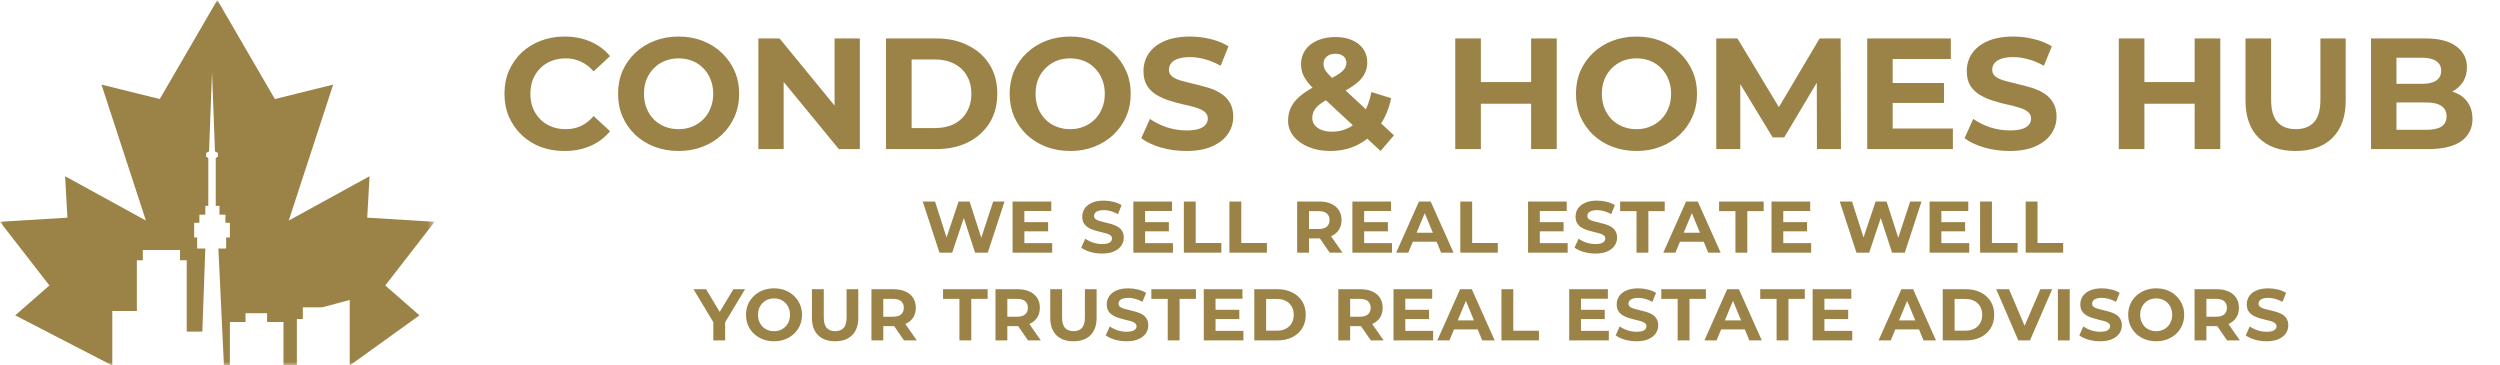
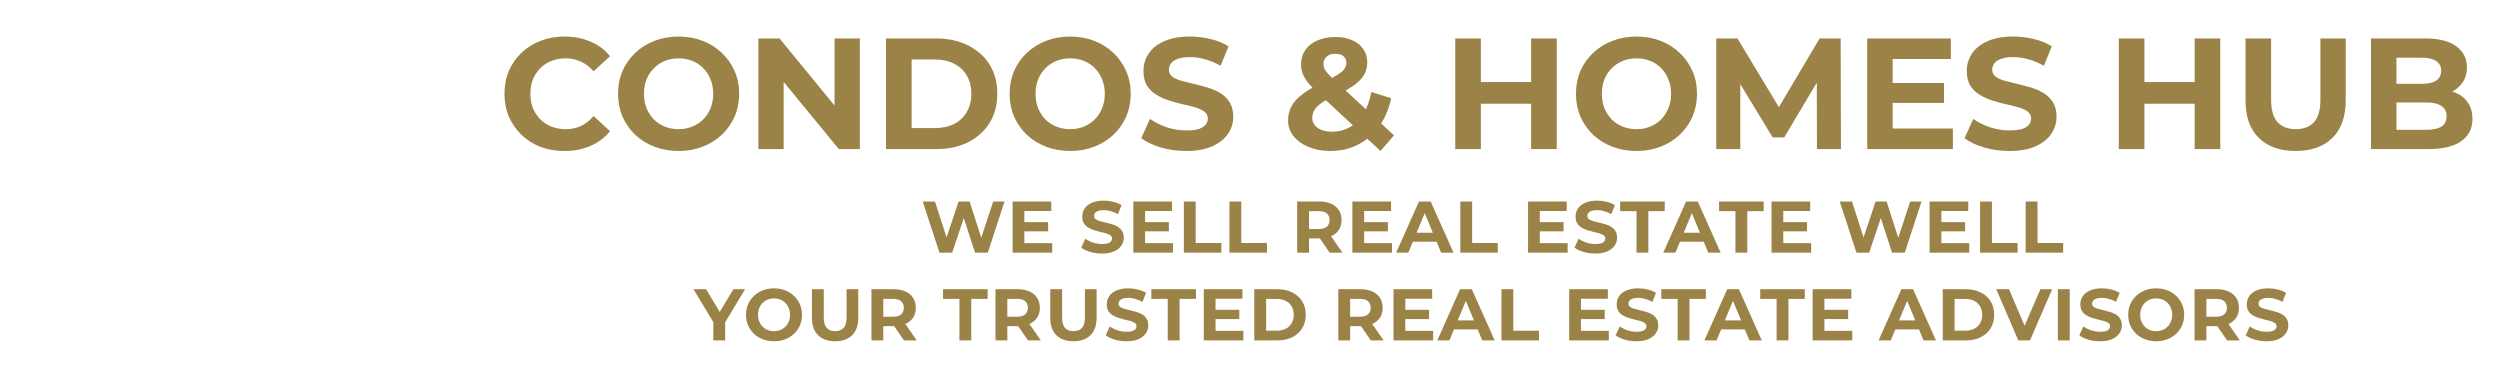
<svg xmlns="http://www.w3.org/2000/svg" width="342" height="50" viewBox="0 0 342 50" fill="none">
  <g clip-path="url(#clip0_1_35)">
    <path d="M77.206 20.654C76.038 20.654 74.949 20.467 73.941 20.092C72.946 19.703 72.081 19.155 71.346 18.449C70.611 17.742 70.034 16.913 69.616 15.962C69.212 15.011 69.011 13.966 69.011 12.827C69.011 11.688 69.212 10.643 69.616 9.692C70.034 8.741 70.611 7.912 71.346 7.205C72.095 6.499 72.968 5.959 73.962 5.584C74.957 5.195 76.045 5 77.227 5C78.539 5 79.72 5.231 80.773 5.692C81.839 6.139 82.733 6.802 83.454 7.681L81.206 9.757C80.686 9.166 80.109 8.726 79.476 8.438C78.841 8.135 78.149 7.984 77.4 7.984C76.693 7.984 76.045 8.099 75.454 8.33C74.863 8.56 74.351 8.892 73.919 9.324C73.487 9.757 73.147 10.268 72.903 10.86C72.672 11.45 72.557 12.106 72.557 12.827C72.557 13.548 72.672 14.204 72.903 14.795C73.147 15.386 73.487 15.897 73.919 16.33C74.351 16.762 74.863 17.094 75.454 17.324C76.045 17.555 76.693 17.67 77.4 17.67C78.149 17.67 78.841 17.526 79.476 17.238C80.109 16.935 80.686 16.481 81.206 15.876L83.454 17.951C82.733 18.831 81.839 19.501 80.773 19.962C79.72 20.423 78.531 20.654 77.206 20.654ZM92.854 20.654C91.657 20.654 90.547 20.459 89.524 20.07C88.515 19.681 87.636 19.133 86.886 18.427C86.151 17.721 85.574 16.892 85.157 15.941C84.753 14.989 84.551 13.951 84.551 12.827C84.551 11.703 84.753 10.665 85.157 9.714C85.574 8.762 86.158 7.933 86.908 7.227C87.657 6.521 88.537 5.973 89.546 5.584C90.555 5.195 91.65 5 92.832 5C94.028 5 95.124 5.195 96.119 5.584C97.128 5.973 98 6.521 98.735 7.227C99.484 7.933 100.068 8.762 100.487 9.714C100.904 10.65 101.114 11.688 101.114 12.827C101.114 13.951 100.904 14.996 100.487 15.962C100.068 16.913 99.484 17.742 98.735 18.449C98 19.14 97.128 19.681 96.119 20.07C95.124 20.459 94.036 20.654 92.854 20.654ZM92.832 17.67C93.51 17.67 94.13 17.555 94.692 17.324C95.268 17.094 95.773 16.762 96.206 16.33C96.638 15.897 96.969 15.386 97.2 14.795C97.445 14.204 97.568 13.548 97.568 12.827C97.568 12.106 97.445 11.45 97.2 10.86C96.969 10.268 96.638 9.757 96.206 9.324C95.787 8.892 95.29 8.56 94.714 8.33C94.136 8.099 93.51 7.984 92.832 7.984C92.155 7.984 91.528 8.099 90.951 8.33C90.389 8.56 89.892 8.892 89.46 9.324C89.027 9.757 88.688 10.268 88.443 10.86C88.212 11.45 88.097 12.106 88.097 12.827C88.097 13.533 88.212 14.189 88.443 14.795C88.688 15.386 89.02 15.897 89.438 16.33C89.87 16.762 90.374 17.094 90.951 17.324C91.528 17.555 92.155 17.67 92.832 17.67ZM103.746 20.395V5.259H106.643L115.573 16.157H114.168V5.259H117.627V20.395H114.751L105.8 9.497H107.205V20.395H103.746ZM121.207 20.395V5.259H128.083C129.726 5.259 131.175 5.577 132.429 6.211C133.683 6.831 134.664 7.703 135.37 8.827C136.076 9.951 136.429 11.285 136.429 12.827C136.429 14.355 136.076 15.688 135.37 16.827C134.664 17.951 133.683 18.831 132.429 19.465C131.175 20.085 129.726 20.395 128.083 20.395H121.207ZM124.71 17.519H127.91C128.92 17.519 129.791 17.332 130.526 16.957C131.276 16.568 131.853 16.02 132.256 15.313C132.674 14.607 132.883 13.778 132.883 12.827C132.883 11.861 132.674 11.032 132.256 10.341C131.853 9.634 131.276 9.094 130.526 8.719C129.791 8.33 128.92 8.135 127.91 8.135H124.71V17.519ZM146.422 20.654C145.226 20.654 144.116 20.459 143.093 20.07C142.084 19.681 141.204 19.133 140.455 18.427C139.72 17.721 139.143 16.892 138.725 15.941C138.322 14.989 138.12 13.951 138.12 12.827C138.12 11.703 138.322 10.665 138.725 9.714C139.143 8.762 139.727 7.933 140.476 7.227C141.226 6.521 142.105 5.973 143.114 5.584C144.123 5.195 145.219 5 146.401 5C147.597 5 148.693 5.195 149.687 5.584C150.696 5.973 151.568 6.521 152.303 7.227C153.053 7.933 153.637 8.762 154.055 9.714C154.473 10.65 154.682 11.688 154.682 12.827C154.682 13.951 154.473 14.996 154.055 15.962C153.637 16.913 153.053 17.742 152.303 18.449C151.568 19.14 150.696 19.681 149.687 20.07C148.693 20.459 147.604 20.654 146.422 20.654ZM146.401 17.67C147.078 17.67 147.698 17.555 148.26 17.324C148.837 17.094 149.341 16.762 149.774 16.33C150.206 15.897 150.538 15.386 150.768 14.795C151.014 14.204 151.136 13.548 151.136 12.827C151.136 12.106 151.014 11.45 150.768 10.86C150.538 10.268 150.206 9.757 149.774 9.324C149.355 8.892 148.858 8.56 148.282 8.33C147.705 8.099 147.078 7.984 146.401 7.984C145.723 7.984 145.096 8.099 144.52 8.33C143.957 8.56 143.46 8.892 143.028 9.324C142.595 9.757 142.257 10.268 142.012 10.86C141.781 11.45 141.666 12.106 141.666 12.827C141.666 13.533 141.781 14.189 142.012 14.795C142.257 15.386 142.588 15.897 143.006 16.33C143.439 16.762 143.943 17.094 144.52 17.324C145.096 17.555 145.723 17.67 146.401 17.67ZM162.287 20.654C161.076 20.654 159.916 20.495 158.806 20.178C157.696 19.847 156.803 19.422 156.125 18.903L157.314 16.265C157.963 16.726 158.727 17.108 159.606 17.411C160.5 17.699 161.401 17.843 162.309 17.843C163.001 17.843 163.555 17.778 163.974 17.649C164.406 17.505 164.723 17.31 164.925 17.065C165.127 16.82 165.228 16.539 165.228 16.222C165.228 15.818 165.069 15.501 164.752 15.27C164.435 15.025 164.017 14.831 163.498 14.687C162.979 14.528 162.403 14.384 161.768 14.254C161.149 14.11 160.522 13.937 159.887 13.735C159.268 13.533 158.698 13.274 158.179 12.957C157.66 12.64 157.235 12.222 156.903 11.703C156.587 11.184 156.428 10.521 156.428 9.714C156.428 8.849 156.658 8.063 157.12 7.357C157.595 6.636 158.301 6.067 159.239 5.649C160.19 5.216 161.379 5 162.806 5C163.757 5 164.695 5.115 165.617 5.346C166.539 5.562 167.354 5.894 168.06 6.341L166.979 9C166.273 8.596 165.566 8.301 164.86 8.114C164.154 7.912 163.462 7.811 162.785 7.811C162.107 7.811 161.552 7.89 161.12 8.049C160.687 8.207 160.377 8.416 160.19 8.676C160.003 8.921 159.909 9.209 159.909 9.541C159.909 9.93 160.068 10.247 160.385 10.492C160.701 10.723 161.12 10.91 161.639 11.054C162.157 11.198 162.727 11.342 163.347 11.486C163.981 11.631 164.608 11.796 165.228 11.984C165.862 12.171 166.439 12.423 166.957 12.741C167.476 13.058 167.895 13.476 168.212 13.995C168.543 14.514 168.709 15.169 168.709 15.962C168.709 16.813 168.471 17.591 167.995 18.297C167.52 19.004 166.806 19.573 165.855 20.005C164.918 20.438 163.728 20.654 162.287 20.654ZM181.982 20.654C180.872 20.654 179.885 20.474 179.02 20.113C178.155 19.753 177.47 19.263 176.966 18.643C176.462 18.023 176.21 17.31 176.21 16.503C176.21 15.753 176.375 15.083 176.707 14.492C177.038 13.886 177.564 13.324 178.285 12.805C179.005 12.272 179.921 11.753 181.031 11.249C181.838 10.874 182.472 10.542 182.934 10.254C183.395 9.966 183.719 9.692 183.907 9.432C184.094 9.159 184.188 8.885 184.188 8.611C184.188 8.236 184.058 7.933 183.799 7.703C183.553 7.472 183.186 7.357 182.696 7.357C182.177 7.357 181.773 7.486 181.485 7.746C181.197 8.005 181.053 8.337 181.053 8.741C181.053 8.957 181.096 9.173 181.182 9.389C181.269 9.591 181.435 9.829 181.68 10.103C181.924 10.362 182.27 10.701 182.718 11.119L190.696 18.514L188.858 20.654L180.058 12.481C179.553 12.02 179.15 11.587 178.847 11.184C178.545 10.78 178.321 10.384 178.177 9.995C178.047 9.605 177.982 9.202 177.982 8.784C177.982 8.049 178.177 7.4 178.566 6.838C178.955 6.276 179.503 5.843 180.21 5.541C180.916 5.223 181.745 5.065 182.696 5.065C183.575 5.065 184.332 5.209 184.966 5.497C185.615 5.771 186.119 6.168 186.48 6.686C186.854 7.205 187.042 7.825 187.042 8.546C187.042 9.18 186.883 9.764 186.566 10.297C186.249 10.816 185.751 11.306 185.074 11.768C184.411 12.229 183.539 12.697 182.458 13.173C181.723 13.505 181.139 13.829 180.707 14.146C180.289 14.449 179.986 14.759 179.799 15.076C179.611 15.393 179.518 15.746 179.518 16.135C179.518 16.495 179.626 16.82 179.842 17.108C180.072 17.396 180.389 17.62 180.793 17.778C181.197 17.937 181.672 18.016 182.22 18.016C183.099 18.016 183.907 17.814 184.642 17.411C185.377 16.993 185.997 16.38 186.501 15.573C187.02 14.751 187.388 13.757 187.604 12.589L190.307 13.432C190.004 14.903 189.464 16.178 188.685 17.259C187.907 18.34 186.948 19.177 185.81 19.768C184.67 20.359 183.395 20.654 181.982 20.654ZM209.457 5.259H212.96V20.395H209.457V5.259ZM202.582 20.395H199.079V5.259H202.582V20.395ZM209.717 14.189H202.322V11.227H209.717V14.189ZM223.893 20.654C222.696 20.654 221.587 20.459 220.563 20.07C219.554 19.681 218.674 19.133 217.925 18.427C217.19 17.721 216.614 16.892 216.195 15.941C215.792 14.989 215.59 13.951 215.59 12.827C215.59 11.703 215.792 10.665 216.195 9.714C216.614 8.762 217.197 7.933 217.947 7.227C218.696 6.521 219.576 5.973 220.584 5.584C221.593 5.195 222.689 5 223.871 5C225.068 5 226.163 5.195 227.157 5.584C228.166 5.973 229.039 6.521 229.774 7.227C230.523 7.933 231.107 8.762 231.525 9.714C231.943 10.65 232.152 11.688 232.152 12.827C232.152 13.951 231.943 14.996 231.525 15.962C231.107 16.913 230.523 17.742 229.774 18.449C229.039 19.14 228.166 19.681 227.157 20.07C226.163 20.459 225.074 20.654 223.893 20.654ZM223.871 17.67C224.549 17.67 225.168 17.555 225.73 17.324C226.307 17.094 226.812 16.762 227.244 16.33C227.676 15.897 228.008 15.386 228.239 14.795C228.484 14.204 228.606 13.548 228.606 12.827C228.606 12.106 228.484 11.45 228.239 10.86C228.008 10.268 227.676 9.757 227.244 9.324C226.826 8.892 226.328 8.56 225.752 8.33C225.176 8.099 224.549 7.984 223.871 7.984C223.193 7.984 222.566 8.099 221.99 8.33C221.428 8.56 220.93 8.892 220.498 9.324C220.066 9.757 219.727 10.268 219.482 10.86C219.251 11.45 219.136 12.106 219.136 12.827C219.136 13.533 219.251 14.189 219.482 14.795C219.727 15.386 220.058 15.897 220.476 16.33C220.909 16.762 221.414 17.094 221.99 17.324C222.566 17.555 223.193 17.67 223.871 17.67ZM234.785 20.395V5.259H237.682L244.125 15.941H242.59L248.925 5.259H251.801L251.844 20.395H248.557L248.536 10.297H249.141L244.082 18.795H242.503L237.336 10.297H238.071V20.395H234.785ZM258.657 11.357H265.943V14.081H258.657V11.357ZM258.916 17.584H267.154V20.395H255.435V5.259H266.873V8.07H258.916V17.584ZM274.914 20.654C273.703 20.654 272.543 20.495 271.432 20.178C270.323 19.847 269.429 19.422 268.751 18.903L269.941 16.265C270.589 16.726 271.353 17.108 272.232 17.411C273.126 17.699 274.027 17.843 274.935 17.843C275.627 17.843 276.182 17.778 276.6 17.649C277.032 17.505 277.35 17.31 277.551 17.065C277.753 16.82 277.854 16.539 277.854 16.222C277.854 15.818 277.696 15.501 277.378 15.27C277.062 15.025 276.643 14.831 276.124 14.687C275.605 14.528 275.029 14.384 274.395 14.254C273.775 14.11 273.148 13.937 272.514 13.735C271.894 13.533 271.324 13.274 270.805 12.957C270.287 12.64 269.862 12.222 269.53 11.703C269.213 11.184 269.054 10.521 269.054 9.714C269.054 8.849 269.285 8.063 269.746 7.357C270.222 6.636 270.928 6.067 271.865 5.649C272.816 5.216 274.005 5 275.432 5C276.384 5 277.321 5.115 278.243 5.346C279.166 5.562 279.98 5.894 280.687 6.341L279.605 9C278.899 8.596 278.193 8.301 277.487 8.114C276.78 7.912 276.089 7.811 275.411 7.811C274.734 7.811 274.178 7.89 273.746 8.049C273.314 8.207 273.004 8.416 272.816 8.676C272.629 8.921 272.535 9.209 272.535 9.541C272.535 9.93 272.694 10.247 273.011 10.492C273.328 10.723 273.746 10.91 274.265 11.054C274.784 11.198 275.353 11.342 275.973 11.486C276.607 11.631 277.234 11.796 277.854 11.984C278.489 12.171 279.065 12.423 279.584 12.741C280.103 13.058 280.521 13.476 280.838 13.995C281.17 14.514 281.335 15.169 281.335 15.962C281.335 16.813 281.097 17.591 280.622 18.297C280.146 19.004 279.432 19.573 278.481 20.005C277.545 20.438 276.355 20.654 274.914 20.654ZM300.23 5.259H303.733V20.395H300.23V5.259ZM293.355 20.395H289.852V5.259H293.355V20.395ZM300.49 14.189H293.095V11.227H300.49V14.189ZM314.039 20.654C311.891 20.654 310.212 20.056 309.001 18.86C307.79 17.663 307.184 15.955 307.184 13.735V5.259H310.687V13.605C310.687 15.047 310.982 16.085 311.574 16.719C312.165 17.353 312.993 17.67 314.06 17.67C315.127 17.67 315.955 17.353 316.547 16.719C317.138 16.085 317.433 15.047 317.433 13.605V5.259H320.893V13.735C320.893 15.955 320.287 17.663 319.076 18.86C317.866 20.056 316.187 20.654 314.039 20.654ZM324.354 20.395V5.259H331.749C333.651 5.259 335.078 5.62 336.03 6.341C336.995 7.061 337.478 8.013 337.478 9.195C337.478 9.987 337.284 10.679 336.895 11.27C336.505 11.847 335.972 12.294 335.295 12.611C334.617 12.928 333.839 13.086 332.959 13.086L333.37 12.2C334.322 12.2 335.165 12.359 335.9 12.676C336.635 12.978 337.204 13.432 337.608 14.038C338.026 14.643 338.235 15.386 338.235 16.265C338.235 17.562 337.723 18.578 336.7 19.314C335.676 20.034 334.17 20.395 332.181 20.395H324.354ZM327.835 17.757H331.922C332.83 17.757 333.514 17.613 333.976 17.324C334.451 17.022 334.689 16.546 334.689 15.897C334.689 15.263 334.451 14.795 333.976 14.492C333.514 14.175 332.83 14.016 331.922 14.016H327.576V11.465H331.316C332.166 11.465 332.815 11.321 333.262 11.032C333.723 10.73 333.954 10.276 333.954 9.67C333.954 9.079 333.723 8.64 333.262 8.351C332.815 8.049 332.166 7.897 331.316 7.897H327.835V17.757Z" fill="#9B8247" />
    <mask id="mask0_1_35" style="mask-type:luminance" maskUnits="userSpaceOnUse" x="0" y="0" width="60" height="50">
-       <path d="M59.459 0H0V50H59.459V0Z" fill="white" />
-     </mask>
+       </mask>
    <g mask="url(#mask0_1_35)">
-       <path d="M59.459 30.34L50.237 29.775L50.553 24.108L39.501 30.173L45.578 11.572L37.604 13.549L29.729 0L21.855 13.549L13.881 11.572L19.96 30.173L8.907 24.108L9.223 29.775L0 30.34L6.757 39.054L2.079 43.138L15.362 50V42.543H18.722V35.604H19.536V34.196H24.627V35.604H25.543V45.359H27.681L28.088 33.995H26.969V32.487H26.561V30.475H27.274V29.369H28.088V28.162H28.496V21.626L28.19 21.424V20.922L28.598 20.721L29.005 9.86L29.412 20.721L29.819 20.922V21.424L29.514 21.626V28.162H30.023V29.369H30.837V30.475H31.448V32.487H30.939V33.995H29.874L30.634 50H31.448V44.051H33.586V42.845H36.539V44.051H38.779V50H40.612V43.649H41.426V42.04H44.073L47.84 41.035V50L57.382 43.138L52.703 39.054L59.459 30.34Z" fill="#9B8247" />
-     </g>
+       </g>
    <path d="M128.519 34.565L126.229 27.565H127.909L129.899 33.765H129.059L131.139 27.565H132.639L134.639 33.765H133.829L135.869 27.565H137.419L135.129 34.565H133.389L131.619 29.125H132.079L130.259 34.565H128.519ZM140.013 30.385H143.383V31.645H140.013V30.385ZM140.133 33.265H143.943V34.565H138.523V27.565H143.813V28.865H140.133V33.265ZM150.764 34.685C150.204 34.685 149.667 34.612 149.154 34.465C148.641 34.312 148.227 34.115 147.914 33.875L148.464 32.655C148.764 32.869 149.117 33.045 149.524 33.185C149.937 33.319 150.354 33.385 150.774 33.385C151.094 33.385 151.351 33.355 151.544 33.295C151.744 33.229 151.891 33.139 151.984 33.025C152.077 32.912 152.124 32.782 152.124 32.635C152.124 32.449 152.051 32.302 151.904 32.195C151.757 32.082 151.564 31.992 151.324 31.925C151.084 31.852 150.817 31.785 150.524 31.725C150.237 31.659 149.947 31.579 149.654 31.485C149.367 31.392 149.104 31.272 148.864 31.125C148.624 30.979 148.427 30.785 148.274 30.545C148.127 30.305 148.054 29.999 148.054 29.625C148.054 29.225 148.161 28.862 148.374 28.535C148.594 28.202 148.921 27.939 149.354 27.745C149.794 27.545 150.344 27.445 151.004 27.445C151.444 27.445 151.877 27.499 152.304 27.605C152.731 27.705 153.107 27.859 153.434 28.065L152.934 29.295C152.607 29.109 152.281 28.972 151.954 28.885C151.627 28.792 151.307 28.745 150.994 28.745C150.681 28.745 150.424 28.782 150.224 28.855C150.024 28.929 149.881 29.025 149.794 29.145C149.707 29.259 149.664 29.392 149.664 29.545C149.664 29.725 149.737 29.872 149.884 29.985C150.031 30.092 150.224 30.179 150.464 30.245C150.704 30.312 150.967 30.379 151.254 30.445C151.547 30.512 151.837 30.589 152.124 30.675C152.417 30.762 152.684 30.879 152.924 31.025C153.164 31.172 153.357 31.365 153.504 31.605C153.657 31.845 153.734 32.149 153.734 32.515C153.734 32.909 153.624 33.269 153.404 33.595C153.184 33.922 152.854 34.185 152.414 34.385C151.981 34.585 151.431 34.685 150.764 34.685ZM156.531 30.385H159.901V31.645H156.531V30.385ZM156.651 33.265H160.461V34.565H155.041V27.565H160.331V28.865H156.651V33.265ZM161.95 34.565V27.565H163.57V33.245H167.08V34.565H161.95ZM168.185 34.565V27.565H169.805V33.245H173.315V34.565H168.185ZM177.452 34.565V27.565H180.482C181.109 27.565 181.649 27.669 182.102 27.875C182.556 28.075 182.906 28.365 183.152 28.745C183.399 29.125 183.522 29.579 183.522 30.105C183.522 30.625 183.399 31.075 183.152 31.455C182.906 31.829 182.556 32.115 182.102 32.315C181.649 32.515 181.109 32.615 180.482 32.615H178.352L179.072 31.905V34.565H177.452ZM181.902 34.565L180.152 32.025H181.882L183.652 34.565H181.902ZM179.072 32.085L178.352 31.325H180.392C180.892 31.325 181.266 31.219 181.512 31.005C181.759 30.785 181.882 30.485 181.882 30.105C181.882 29.719 181.759 29.419 181.512 29.205C181.266 28.992 180.892 28.885 180.392 28.885H178.352L179.072 28.115V32.085ZM186.496 30.385H189.866V31.645H186.496V30.385ZM186.616 33.265H190.426V34.565H185.006V27.565H190.296V28.865H186.616V33.265ZM190.995 34.565L194.115 27.565H195.715L198.845 34.565H197.145L194.585 28.385H195.225L192.655 34.565H190.995ZM192.555 33.065L192.985 31.835H196.585L197.025 33.065H192.555ZM199.771 34.565V27.565H201.391V33.245H204.901V34.565H199.771ZM210.528 30.385H213.898V31.645H210.528V30.385ZM210.648 33.265H214.458V34.565H209.038V27.565H214.328V28.865H210.648V33.265ZM218.247 34.685C217.687 34.685 217.15 34.612 216.637 34.465C216.124 34.312 215.71 34.115 215.397 33.875L215.947 32.655C216.247 32.869 216.6 33.045 217.007 33.185C217.42 33.319 217.837 33.385 218.257 33.385C218.577 33.385 218.834 33.355 219.027 33.295C219.227 33.229 219.374 33.139 219.467 33.025C219.56 32.912 219.607 32.782 219.607 32.635C219.607 32.449 219.534 32.302 219.387 32.195C219.24 32.082 219.047 31.992 218.807 31.925C218.567 31.852 218.3 31.785 218.007 31.725C217.72 31.659 217.43 31.579 217.137 31.485C216.85 31.392 216.587 31.272 216.347 31.125C216.107 30.979 215.91 30.785 215.757 30.545C215.61 30.305 215.537 29.999 215.537 29.625C215.537 29.225 215.644 28.862 215.857 28.535C216.077 28.202 216.404 27.939 216.837 27.745C217.277 27.545 217.827 27.445 218.487 27.445C218.927 27.445 219.36 27.499 219.787 27.605C220.214 27.705 220.59 27.859 220.917 28.065L220.417 29.295C220.09 29.109 219.764 28.972 219.437 28.885C219.11 28.792 218.79 28.745 218.477 28.745C218.164 28.745 217.907 28.782 217.707 28.855C217.507 28.929 217.364 29.025 217.277 29.145C217.19 29.259 217.147 29.392 217.147 29.545C217.147 29.725 217.22 29.872 217.367 29.985C217.514 30.092 217.707 30.179 217.947 30.245C218.187 30.312 218.45 30.379 218.737 30.445C219.03 30.512 219.32 30.589 219.607 30.675C219.9 30.762 220.167 30.879 220.407 31.025C220.647 31.172 220.84 31.365 220.987 31.605C221.14 31.845 221.217 32.149 221.217 32.515C221.217 32.909 221.107 33.269 220.887 33.595C220.667 33.922 220.337 34.185 219.897 34.385C219.464 34.585 218.914 34.685 218.247 34.685ZM223.876 34.565V28.885H221.636V27.565H227.736V28.885H225.496V34.565H223.876ZM227.537 34.565L230.657 27.565H232.257L235.387 34.565H233.687L231.127 28.385H231.767L229.197 34.565H227.537ZM229.097 33.065L229.527 31.835H233.127L233.567 33.065H229.097ZM237.411 34.565V28.885H235.171V27.565H241.271V28.885H239.031V34.565H237.411ZM243.833 30.385H247.203V31.645H243.833V30.385ZM243.953 33.265H247.763V34.565H242.343V27.565H247.633V28.865H243.953V33.265ZM253.964 34.565L251.674 27.565H253.354L255.344 33.765H254.504L256.584 27.565H258.084L260.084 33.765H259.274L261.314 27.565H262.864L260.574 34.565H258.834L257.064 29.125H257.524L255.704 34.565H253.964ZM265.458 30.385H268.828V31.645H265.458V30.385ZM265.578 33.265H269.388V34.565H263.968V27.565H269.258V28.865H265.578V33.265ZM270.877 34.565V27.565H272.497V33.245H276.007V34.565H270.877ZM277.112 34.565V27.565H278.732V33.245H282.242V34.565H277.112ZM97.581 46.565V43.705L97.951 44.685L94.871 39.565H96.591L98.951 43.495H97.961L100.331 39.565H101.921L98.841 44.685L99.201 43.705V46.565H97.581ZM105.896 46.685C105.343 46.685 104.829 46.595 104.356 46.415C103.889 46.235 103.483 45.982 103.136 45.655C102.796 45.329 102.529 44.945 102.336 44.505C102.149 44.065 102.056 43.585 102.056 43.065C102.056 42.545 102.149 42.065 102.336 41.625C102.529 41.185 102.799 40.802 103.146 40.475C103.493 40.149 103.899 39.895 104.366 39.715C104.833 39.535 105.339 39.445 105.886 39.445C106.439 39.445 106.946 39.535 107.406 39.715C107.873 39.895 108.276 40.149 108.616 40.475C108.963 40.802 109.233 41.185 109.426 41.625C109.619 42.059 109.716 42.539 109.716 43.065C109.716 43.585 109.619 44.069 109.426 44.515C109.233 44.955 108.963 45.339 108.616 45.665C108.276 45.985 107.873 46.235 107.406 46.415C106.946 46.595 106.443 46.685 105.896 46.685ZM105.886 45.305C106.199 45.305 106.486 45.252 106.746 45.145C107.013 45.039 107.246 44.885 107.446 44.685C107.646 44.485 107.799 44.249 107.906 43.975C108.019 43.702 108.076 43.399 108.076 43.065C108.076 42.732 108.019 42.429 107.906 42.155C107.799 41.882 107.646 41.645 107.446 41.445C107.253 41.245 107.023 41.092 106.756 40.985C106.489 40.879 106.199 40.825 105.886 40.825C105.573 40.825 105.283 40.879 105.016 40.985C104.756 41.092 104.526 41.245 104.326 41.445C104.126 41.645 103.969 41.882 103.856 42.155C103.749 42.429 103.696 42.732 103.696 43.065C103.696 43.392 103.749 43.695 103.856 43.975C103.969 44.249 104.123 44.485 104.316 44.685C104.516 44.885 104.749 45.039 105.016 45.145C105.283 45.252 105.573 45.305 105.886 45.305ZM114.243 46.685C113.25 46.685 112.473 46.409 111.913 45.855C111.353 45.302 111.073 44.512 111.073 43.485V39.565H112.693V43.425C112.693 44.092 112.83 44.572 113.103 44.865C113.377 45.159 113.76 45.305 114.253 45.305C114.747 45.305 115.13 45.159 115.403 44.865C115.677 44.572 115.813 44.092 115.813 43.425V39.565H117.413V43.485C117.413 44.512 117.133 45.302 116.573 45.855C116.013 46.409 115.237 46.685 114.243 46.685ZM119.214 46.565V39.565H122.244C122.871 39.565 123.411 39.669 123.864 39.875C124.318 40.075 124.668 40.365 124.914 40.745C125.161 41.125 125.284 41.579 125.284 42.105C125.284 42.625 125.161 43.075 124.914 43.455C124.668 43.829 124.318 44.115 123.864 44.315C123.411 44.515 122.871 44.615 122.244 44.615H120.114L120.834 43.905V46.565H119.214ZM123.664 46.565L121.914 44.025H123.644L125.414 46.565H123.664ZM120.834 44.085L120.114 43.325H122.154C122.654 43.325 123.028 43.219 123.274 43.005C123.521 42.785 123.644 42.485 123.644 42.105C123.644 41.719 123.521 41.419 123.274 41.205C123.028 40.992 122.654 40.885 122.154 40.885H120.114L120.834 40.115V44.085ZM131.25 46.565V40.885H129.01V39.565H135.11V40.885H132.87V46.565H131.25ZM136.182 46.565V39.565H139.212C139.838 39.565 140.378 39.669 140.832 39.875C141.285 40.075 141.635 40.365 141.882 40.745C142.128 41.125 142.252 41.579 142.252 42.105C142.252 42.625 142.128 43.075 141.882 43.455C141.635 43.829 141.285 44.115 140.832 44.315C140.378 44.515 139.838 44.615 139.212 44.615H137.082L137.802 43.905V46.565H136.182ZM140.632 46.565L138.882 44.025H140.612L142.382 46.565H140.632ZM137.802 44.085L137.082 43.325H139.122C139.622 43.325 139.995 43.219 140.242 43.005C140.488 42.785 140.612 42.485 140.612 42.105C140.612 41.719 140.488 41.419 140.242 41.205C139.995 40.992 139.622 40.885 139.122 40.885H137.082L137.802 40.115V44.085ZM146.845 46.685C145.852 46.685 145.075 46.409 144.515 45.855C143.955 45.302 143.675 44.512 143.675 43.485V39.565H145.295V43.425C145.295 44.092 145.432 44.572 145.705 44.865C145.978 45.159 146.362 45.305 146.855 45.305C147.348 45.305 147.732 45.159 148.005 44.865C148.278 44.572 148.415 44.092 148.415 43.425V39.565H150.015V43.485C150.015 44.512 149.735 45.302 149.175 45.855C148.615 46.409 147.838 46.685 146.845 46.685ZM154.116 46.685C153.556 46.685 153.019 46.612 152.506 46.465C151.993 46.312 151.579 46.115 151.266 45.875L151.816 44.655C152.116 44.869 152.469 45.045 152.876 45.185C153.289 45.319 153.706 45.385 154.126 45.385C154.446 45.385 154.703 45.355 154.896 45.295C155.096 45.229 155.243 45.139 155.336 45.025C155.429 44.912 155.476 44.782 155.476 44.635C155.476 44.449 155.403 44.302 155.256 44.195C155.109 44.082 154.916 43.992 154.676 43.925C154.436 43.852 154.169 43.785 153.876 43.725C153.589 43.659 153.299 43.579 153.006 43.485C152.719 43.392 152.456 43.272 152.216 43.125C151.976 42.979 151.779 42.785 151.626 42.545C151.479 42.305 151.406 41.999 151.406 41.625C151.406 41.225 151.513 40.862 151.726 40.535C151.946 40.202 152.273 39.939 152.706 39.745C153.146 39.545 153.696 39.445 154.356 39.445C154.796 39.445 155.229 39.499 155.656 39.605C156.083 39.705 156.459 39.859 156.786 40.065L156.286 41.295C155.959 41.109 155.633 40.972 155.306 40.885C154.979 40.792 154.659 40.745 154.346 40.745C154.033 40.745 153.776 40.782 153.576 40.855C153.376 40.929 153.233 41.025 153.146 41.145C153.059 41.259 153.016 41.392 153.016 41.545C153.016 41.725 153.089 41.872 153.236 41.985C153.383 42.092 153.576 42.179 153.816 42.245C154.056 42.312 154.319 42.379 154.606 42.445C154.899 42.512 155.189 42.589 155.476 42.675C155.769 42.762 156.036 42.879 156.276 43.025C156.516 43.172 156.709 43.365 156.856 43.605C157.009 43.845 157.086 44.149 157.086 44.515C157.086 44.909 156.976 45.269 156.756 45.595C156.536 45.922 156.206 46.185 155.766 46.385C155.333 46.585 154.783 46.685 154.116 46.685ZM159.745 46.565V40.885H157.505V39.565H163.605V40.885H161.365V46.565H159.745ZM166.167 42.385H169.537V43.645H166.167V42.385ZM166.287 45.265H170.097V46.565H164.677V39.565H169.967V40.865H166.287V45.265ZM171.586 46.565V39.565H174.766C175.526 39.565 176.196 39.712 176.776 40.005C177.356 40.292 177.809 40.695 178.136 41.215C178.462 41.735 178.626 42.352 178.626 43.065C178.626 43.772 178.462 44.389 178.136 44.915C177.809 45.435 177.356 45.842 176.776 46.135C176.196 46.422 175.526 46.565 174.766 46.565H171.586ZM173.206 45.235H174.686C175.152 45.235 175.556 45.149 175.896 44.975C176.242 44.795 176.509 44.542 176.696 44.215C176.889 43.889 176.986 43.505 176.986 43.065C176.986 42.619 176.889 42.235 176.696 41.915C176.509 41.589 176.242 41.339 175.896 41.165C175.556 40.985 175.152 40.895 174.686 40.895H173.206V45.235ZM183.08 46.565V39.565H186.11C186.736 39.565 187.276 39.669 187.73 39.875C188.183 40.075 188.533 40.365 188.78 40.745C189.026 41.125 189.15 41.579 189.15 42.105C189.15 42.625 189.026 43.075 188.78 43.455C188.533 43.829 188.183 44.115 187.73 44.315C187.276 44.515 186.736 44.615 186.11 44.615H183.98L184.7 43.905V46.565H183.08ZM187.53 46.565L185.78 44.025H187.51L189.28 46.565H187.53ZM184.7 44.085L183.98 43.325H186.02C186.52 43.325 186.893 43.219 187.14 43.005C187.386 42.785 187.51 42.485 187.51 42.105C187.51 41.719 187.386 41.419 187.14 41.205C186.893 40.992 186.52 40.885 186.02 40.885H183.98L184.7 40.115V44.085ZM192.123 42.385H195.493V43.645H192.123V42.385ZM192.243 45.265H196.053V46.565H190.633V39.565H195.923V40.865H192.243V45.265ZM196.622 46.565L199.742 39.565H201.342L204.472 46.565H202.772L200.212 40.385H200.852L198.282 46.565H196.622ZM198.182 45.065L198.612 43.835H202.212L202.652 45.065H198.182ZM205.398 46.565V39.565H207.018V45.245H210.528V46.565H205.398ZM216.156 42.385H219.526V43.645H216.156V42.385ZM216.276 45.265H220.086V46.565H214.666V39.565H219.956V40.865H216.276V45.265ZM223.875 46.685C223.315 46.685 222.778 46.612 222.265 46.465C221.751 46.312 221.338 46.115 221.025 45.875L221.575 44.655C221.875 44.869 222.228 45.045 222.635 45.185C223.048 45.319 223.465 45.385 223.885 45.385C224.205 45.385 224.461 45.355 224.655 45.295C224.855 45.229 225.001 45.139 225.095 45.025C225.188 44.912 225.235 44.782 225.235 44.635C225.235 44.449 225.161 44.302 225.015 44.195C224.868 44.082 224.675 43.992 224.435 43.925C224.195 43.852 223.928 43.785 223.635 43.725C223.348 43.659 223.058 43.579 222.765 43.485C222.478 43.392 222.215 43.272 221.975 43.125C221.735 42.979 221.538 42.785 221.385 42.545C221.238 42.305 221.165 41.999 221.165 41.625C221.165 41.225 221.271 40.862 221.485 40.535C221.705 40.202 222.031 39.939 222.465 39.745C222.905 39.545 223.455 39.445 224.115 39.445C224.555 39.445 224.988 39.499 225.415 39.605C225.841 39.705 226.218 39.859 226.545 40.065L226.045 41.295C225.718 41.109 225.391 40.972 225.065 40.885C224.738 40.792 224.418 40.745 224.105 40.745C223.791 40.745 223.535 40.782 223.335 40.855C223.135 40.929 222.991 41.025 222.905 41.145C222.818 41.259 222.775 41.392 222.775 41.545C222.775 41.725 222.848 41.872 222.995 41.985C223.141 42.092 223.335 42.179 223.575 42.245C223.815 42.312 224.078 42.379 224.365 42.445C224.658 42.512 224.948 42.589 225.235 42.675C225.528 42.762 225.795 42.879 226.035 43.025C226.275 43.172 226.468 43.365 226.615 43.605C226.768 43.845 226.845 44.149 226.845 44.515C226.845 44.909 226.735 45.269 226.515 45.595C226.295 45.922 225.965 46.185 225.525 46.385C225.091 46.585 224.541 46.685 223.875 46.685ZM229.504 46.565V40.885H227.264V39.565H233.364V40.885H231.124V46.565H229.504ZM233.164 46.565L236.284 39.565H237.884L241.014 46.565H239.314L236.754 40.385H237.394L234.824 46.565H233.164ZM234.724 45.065L235.154 43.835H238.754L239.194 45.065H234.724ZM243.039 46.565V40.885H240.799V39.565H246.899V40.885H244.659V46.565H243.039ZM249.46 42.385H252.83V43.645H249.46V42.385ZM249.58 45.265H253.39V46.565H247.97V39.565H253.26V40.865H249.58V45.265ZM256.991 46.565L260.111 39.565H261.711L264.841 46.565H263.141L260.581 40.385H261.221L258.651 46.565H256.991ZM258.551 45.065L258.981 43.835H262.581L263.021 45.065H258.551ZM265.767 46.565V39.565H268.947C269.707 39.565 270.377 39.712 270.957 40.005C271.537 40.292 271.991 40.695 272.317 41.215C272.644 41.735 272.807 42.352 272.807 43.065C272.807 43.772 272.644 44.389 272.317 44.915C271.991 45.435 271.537 45.842 270.957 46.135C270.377 46.422 269.707 46.565 268.947 46.565H265.767ZM267.387 45.235H268.867C269.334 45.235 269.737 45.149 270.077 44.975C270.424 44.795 270.691 44.542 270.877 44.215C271.071 43.889 271.167 43.505 271.167 43.065C271.167 42.619 271.071 42.235 270.877 41.915C270.691 41.589 270.424 41.339 270.077 41.165C269.737 40.985 269.334 40.895 268.867 40.895H267.387V45.235ZM276.105 46.565L273.085 39.565H274.835L277.475 45.765H276.445L279.125 39.565H280.735L277.705 46.565H276.105ZM281.519 46.565V39.565H283.139V46.565H281.519ZM287.3 46.685C286.74 46.685 286.204 46.612 285.69 46.465C285.177 46.312 284.764 46.115 284.45 45.875L285 44.655C285.3 44.869 285.654 45.045 286.06 45.185C286.474 45.319 286.89 45.385 287.31 45.385C287.63 45.385 287.887 45.355 288.08 45.295C288.28 45.229 288.427 45.139 288.52 45.025C288.614 44.912 288.66 44.782 288.66 44.635C288.66 44.449 288.587 44.302 288.44 44.195C288.294 44.082 288.1 43.992 287.86 43.925C287.62 43.852 287.354 43.785 287.06 43.725C286.774 43.659 286.484 43.579 286.19 43.485C285.904 43.392 285.64 43.272 285.4 43.125C285.16 42.979 284.964 42.785 284.81 42.545C284.664 42.305 284.59 41.999 284.59 41.625C284.59 41.225 284.697 40.862 284.91 40.535C285.13 40.202 285.457 39.939 285.89 39.745C286.33 39.545 286.88 39.445 287.54 39.445C287.98 39.445 288.414 39.499 288.84 39.605C289.267 39.705 289.644 39.859 289.97 40.065L289.47 41.295C289.144 41.109 288.817 40.972 288.49 40.885C288.164 40.792 287.844 40.745 287.53 40.745C287.217 40.745 286.96 40.782 286.76 40.855C286.56 40.929 286.417 41.025 286.33 41.145C286.244 41.259 286.2 41.392 286.2 41.545C286.2 41.725 286.274 41.872 286.42 41.985C286.567 42.092 286.76 42.179 287 42.245C287.24 42.312 287.504 42.379 287.79 42.445C288.084 42.512 288.374 42.589 288.66 42.675C288.954 42.762 289.22 42.879 289.46 43.025C289.7 43.172 289.894 43.365 290.04 43.605C290.194 43.845 290.27 44.149 290.27 44.515C290.27 44.909 290.16 45.269 289.94 45.595C289.72 45.922 289.39 46.185 288.95 46.385C288.517 46.585 287.967 46.685 287.3 46.685ZM294.977 46.685C294.424 46.685 293.911 46.595 293.437 46.415C292.971 46.235 292.564 45.982 292.217 45.655C291.877 45.329 291.611 44.945 291.417 44.505C291.231 44.065 291.137 43.585 291.137 43.065C291.137 42.545 291.231 42.065 291.417 41.625C291.611 41.185 291.881 40.802 292.227 40.475C292.574 40.149 292.981 39.895 293.447 39.715C293.914 39.535 294.421 39.445 294.967 39.445C295.521 39.445 296.027 39.535 296.487 39.715C296.954 39.895 297.357 40.149 297.697 40.475C298.044 40.802 298.314 41.185 298.507 41.625C298.701 42.059 298.797 42.539 298.797 43.065C298.797 43.585 298.701 44.069 298.507 44.515C298.314 44.955 298.044 45.339 297.697 45.665C297.357 45.985 296.954 46.235 296.487 46.415C296.027 46.595 295.524 46.685 294.977 46.685ZM294.967 45.305C295.281 45.305 295.567 45.252 295.827 45.145C296.094 45.039 296.327 44.885 296.527 44.685C296.727 44.485 296.881 44.249 296.987 43.975C297.101 43.702 297.157 43.399 297.157 43.065C297.157 42.732 297.101 42.429 296.987 42.155C296.881 41.882 296.727 41.645 296.527 41.445C296.334 41.245 296.104 41.092 295.837 40.985C295.571 40.879 295.281 40.825 294.967 40.825C294.654 40.825 294.364 40.879 294.097 40.985C293.837 41.092 293.607 41.245 293.407 41.445C293.207 41.645 293.051 41.882 292.937 42.155C292.831 42.429 292.777 42.732 292.777 43.065C292.777 43.392 292.831 43.695 292.937 43.975C293.051 44.249 293.204 44.485 293.397 44.685C293.597 44.885 293.831 45.039 294.097 45.145C294.364 45.252 294.654 45.305 294.967 45.305ZM300.215 46.565V39.565H303.245C303.871 39.565 304.411 39.669 304.865 39.875C305.318 40.075 305.668 40.365 305.915 40.745C306.161 41.125 306.285 41.579 306.285 42.105C306.285 42.625 306.161 43.075 305.915 43.455C305.668 43.829 305.318 44.115 304.865 44.315C304.411 44.515 303.871 44.615 303.245 44.615H301.115L301.835 43.905V46.565H300.215ZM304.665 46.565L302.915 44.025H304.645L306.415 46.565H304.665ZM301.835 44.085L301.115 43.325H303.155C303.655 43.325 304.028 43.219 304.275 43.005C304.521 42.785 304.645 42.485 304.645 42.105C304.645 41.719 304.521 41.419 304.275 41.205C304.028 40.992 303.655 40.885 303.155 40.885H301.115L301.835 40.115V44.085ZM310.068 46.685C309.508 46.685 308.972 46.612 308.458 46.465C307.945 46.312 307.532 46.115 307.218 45.875L307.768 44.655C308.068 44.869 308.422 45.045 308.828 45.185C309.242 45.319 309.658 45.385 310.078 45.385C310.398 45.385 310.655 45.355 310.848 45.295C311.048 45.229 311.195 45.139 311.288 45.025C311.382 44.912 311.428 44.782 311.428 44.635C311.428 44.449 311.355 44.302 311.208 44.195C311.062 44.082 310.868 43.992 310.628 43.925C310.388 43.852 310.122 43.785 309.828 43.725C309.542 43.659 309.252 43.579 308.958 43.485C308.672 43.392 308.408 43.272 308.168 43.125C307.928 42.979 307.732 42.785 307.578 42.545C307.432 42.305 307.358 41.999 307.358 41.625C307.358 41.225 307.465 40.862 307.678 40.535C307.898 40.202 308.225 39.939 308.658 39.745C309.098 39.545 309.648 39.445 310.308 39.445C310.748 39.445 311.182 39.499 311.608 39.605C312.035 39.705 312.412 39.859 312.738 40.065L312.238 41.295C311.912 41.109 311.585 40.972 311.258 40.885C310.932 40.792 310.612 40.745 310.298 40.745C309.985 40.745 309.728 40.782 309.528 40.855C309.328 40.929 309.185 41.025 309.098 41.145C309.012 41.259 308.968 41.392 308.968 41.545C308.968 41.725 309.042 41.872 309.188 41.985C309.335 42.092 309.528 42.179 309.768 42.245C310.008 42.312 310.272 42.379 310.558 42.445C310.852 42.512 311.142 42.589 311.428 42.675C311.722 42.762 311.988 42.879 312.228 43.025C312.468 43.172 312.662 43.365 312.808 43.605C312.962 43.845 313.038 44.149 313.038 44.515C313.038 44.909 312.928 45.269 312.708 45.595C312.488 45.922 312.158 46.185 311.718 46.385C311.285 46.585 310.735 46.685 310.068 46.685Z" fill="#9B8247" />
  </g>
  <defs>
    <clipPath id="clip0_1_35">
      <rect width="341.216" height="50" fill="white" />
    </clipPath>
  </defs>
</svg>